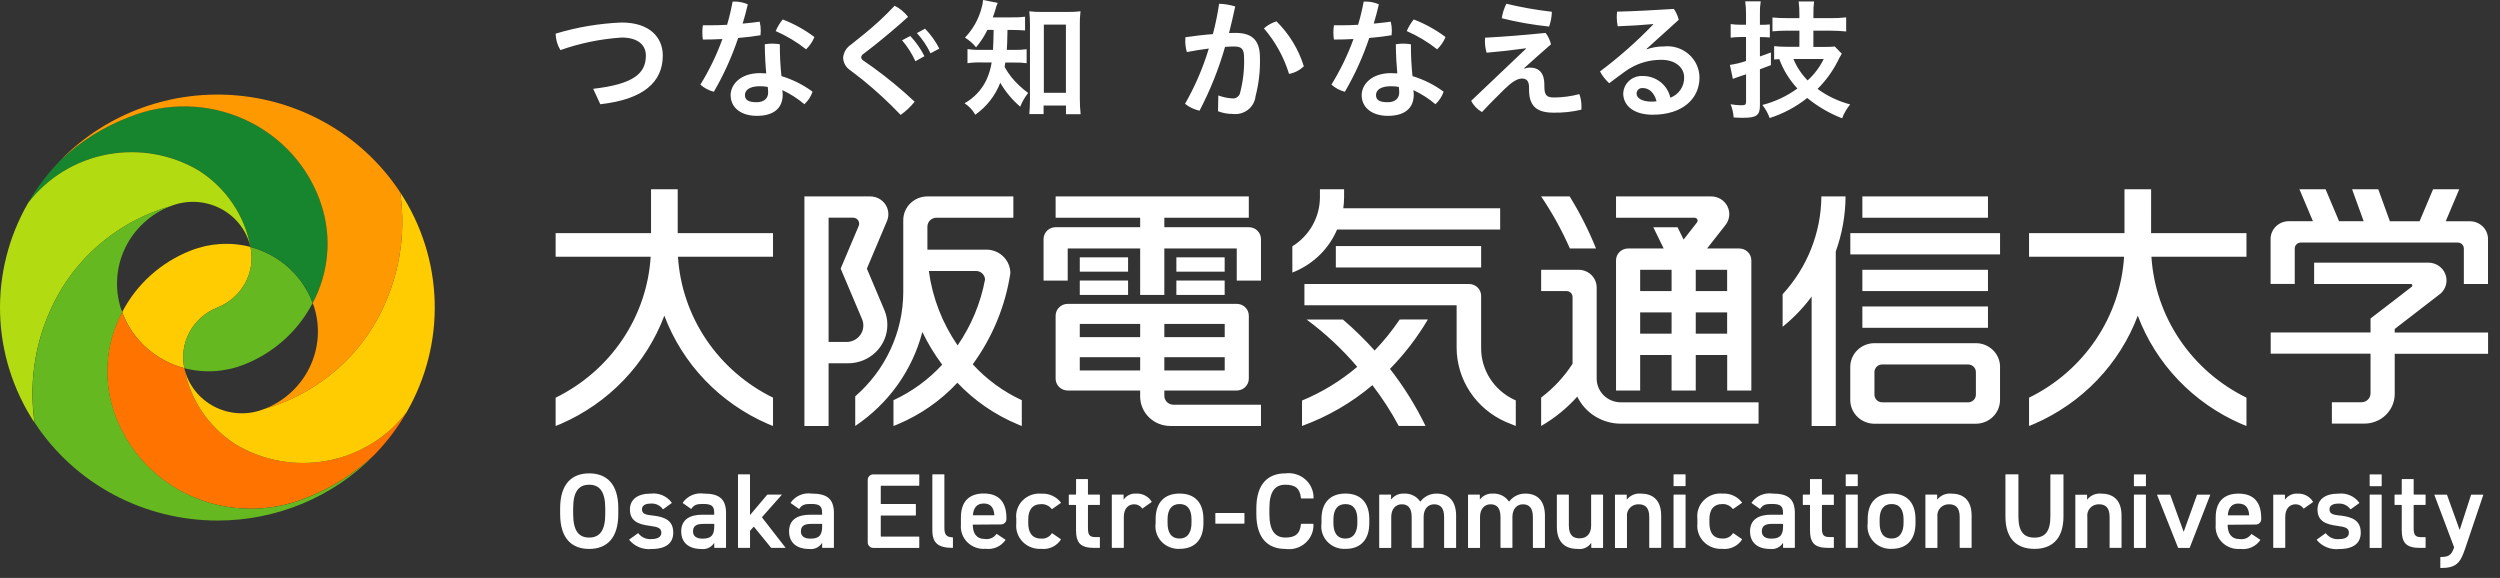
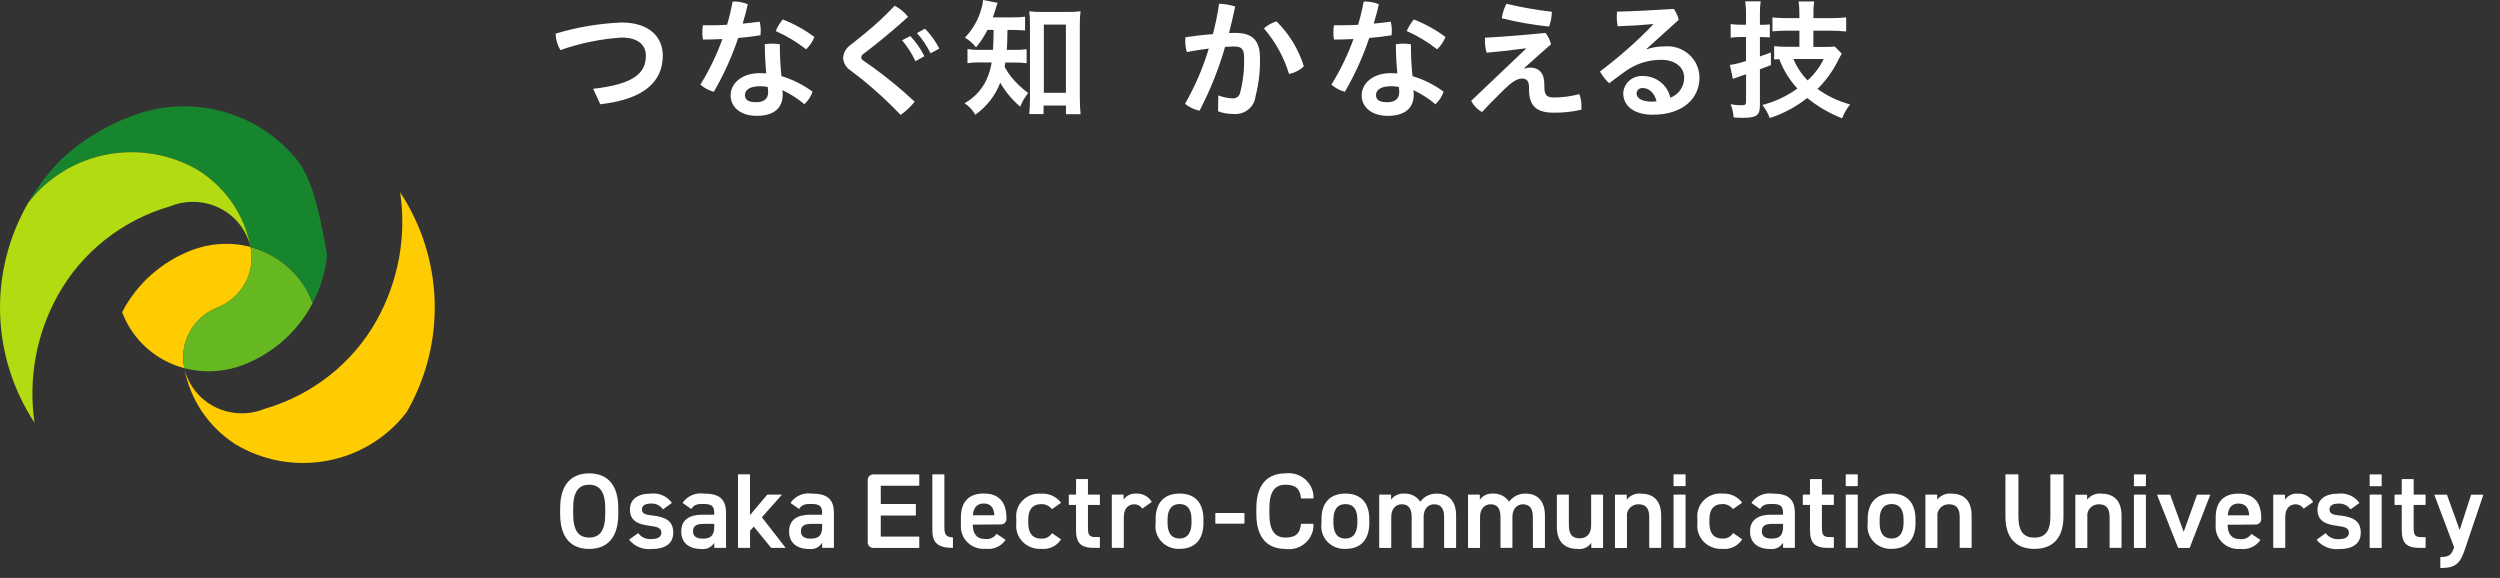
<svg xmlns="http://www.w3.org/2000/svg" width="186" height="43" viewBox="0 0 186 43" fill="none">
  <rect x="0" y="0" width="186" height="43" fill="#333333" stroke="none" />
  <path d="M16.176 22.88C17.06 22.53 17.791 21.887 18.24 21.063C18.69 20.239 18.83 19.287 18.636 18.372C17.169 17.99 15.614 18.083 14.205 18.637C11.986 19.504 10.166 21.136 9.088 23.225C9.461 24.232 10.076 25.137 10.881 25.863C11.686 26.588 12.658 27.113 13.714 27.393C13.519 26.477 13.659 25.523 14.108 24.698C14.559 23.873 15.29 23.23 16.176 22.88Z" fill="#FFCC01" />
  <path d="M18.633 18.379C18.826 19.293 18.686 20.245 18.236 21.068C17.787 21.891 17.056 22.534 16.173 22.883C15.288 23.233 14.557 23.875 14.107 24.699C13.657 25.523 13.517 26.476 13.711 27.391C15.179 27.775 16.734 27.683 18.144 27.13C20.362 26.261 22.182 24.63 23.261 22.542C22.887 21.535 22.271 20.631 21.466 19.907C20.66 19.182 19.688 18.658 18.633 18.379Z" fill="#66B821" />
-   <path d="M14.848 12.716C15.837 13.358 16.683 14.19 17.335 15.162C17.986 16.134 18.429 17.226 18.637 18.371C19.693 18.651 20.664 19.176 21.47 19.901C22.275 20.627 22.89 21.532 23.263 22.539C23.857 21.427 24.22 20.21 24.332 18.96C24.444 17.709 24.303 16.449 23.916 15.252C23.47 13.865 22.735 12.583 21.756 11.489C20.777 10.395 19.577 9.512 18.232 8.896C16.887 8.281 15.426 7.946 13.941 7.913C12.457 7.88 10.982 8.15 9.609 8.705C7.727 9.423 6.007 10.499 4.55 11.869C3.598 12.837 2.774 13.918 2.099 15.087C3.539 13.205 5.645 11.919 8.004 11.48C10.363 11.042 12.804 11.482 14.848 12.716Z" fill="#17852D" />
-   <path d="M17.498 33.041C16.508 32.4 15.662 31.568 15.01 30.596C14.359 29.624 13.916 28.532 13.709 27.387C12.653 27.107 11.681 26.582 10.876 25.857C10.071 25.131 9.456 24.227 9.083 23.219C8.489 24.331 8.126 25.547 8.014 26.797C7.902 28.047 8.043 29.307 8.429 30.503C8.875 31.892 9.61 33.174 10.589 34.268C11.567 35.363 12.767 36.247 14.112 36.863C15.458 37.479 16.919 37.814 18.404 37.847C19.889 37.88 21.364 37.611 22.737 37.055C24.632 36.334 26.361 35.25 27.824 33.866C28.767 32.904 29.583 31.828 30.252 30.666C28.812 32.55 26.706 33.84 24.346 34.279C21.985 34.719 19.543 34.277 17.498 33.041Z" fill="#FF7300" />
+   <path d="M14.848 12.716C15.837 13.358 16.683 14.19 17.335 15.162C17.986 16.134 18.429 17.226 18.637 18.371C19.693 18.651 20.664 19.176 21.47 19.901C22.275 20.627 22.89 21.532 23.263 22.539C23.857 21.427 24.22 20.21 24.332 18.96C23.47 13.865 22.735 12.583 21.756 11.489C20.777 10.395 19.577 9.512 18.232 8.896C16.887 8.281 15.426 7.946 13.941 7.913C12.457 7.88 10.982 8.15 9.609 8.705C7.727 9.423 6.007 10.499 4.55 11.869C3.598 12.837 2.774 13.918 2.099 15.087C3.539 13.205 5.645 11.919 8.004 11.48C10.363 11.042 12.804 11.482 14.848 12.716Z" fill="#17852D" />
  <path d="M29.771 14.307C30.252 17.559 29.651 20.878 28.057 23.77C27.176 25.367 25.98 26.777 24.54 27.919C23.1 29.061 21.443 29.913 19.666 30.425C19.104 30.652 18.5 30.763 17.892 30.749C17.284 30.736 16.685 30.598 16.134 30.346C15.584 30.094 15.092 29.732 14.692 29.284C14.291 28.835 13.99 28.31 13.808 27.742C13.769 27.626 13.736 27.507 13.711 27.388C13.918 28.533 14.361 29.625 15.012 30.597C15.664 31.569 16.51 32.401 17.5 33.042C19.545 34.278 21.988 34.719 24.348 34.279C26.708 33.84 28.814 32.55 30.253 30.665C31.703 28.154 32.424 25.303 32.339 22.42C32.254 19.537 31.366 16.731 29.771 14.307Z" fill="#FFCC01" />
-   <path d="M28.059 23.775C29.653 20.883 30.253 17.565 29.773 14.312C28.455 12.302 26.689 10.61 24.609 9.363C22.529 8.116 20.187 7.347 17.761 7.113C15.334 6.878 12.884 7.185 10.596 8.01C8.307 8.834 6.238 10.156 4.545 11.875C6.003 10.504 7.723 9.429 9.607 8.711C10.979 8.155 12.455 7.885 13.939 7.918C15.424 7.95 16.886 8.285 18.231 8.901C19.577 9.517 20.777 10.4 21.756 11.494C22.734 12.588 23.47 13.87 23.916 15.258C24.303 16.455 24.444 17.715 24.332 18.965C24.22 20.216 23.856 21.433 23.263 22.545C23.299 22.64 23.332 22.736 23.372 22.833C23.839 24.323 23.719 25.93 23.034 27.337C22.35 28.744 21.151 29.848 19.675 30.43C21.451 29.917 23.107 29.065 24.545 27.923C25.984 26.781 27.178 25.371 28.059 23.775Z" fill="#FF9901" />
  <path d="M4.288 21.996C5.17 20.4 6.365 18.99 7.805 17.849C9.244 16.707 10.9 15.855 12.678 15.343C13.239 15.115 13.844 15.005 14.452 15.018C15.06 15.031 15.659 15.168 16.21 15.42C16.761 15.672 17.252 16.034 17.653 16.482C18.054 16.931 18.355 17.456 18.538 18.024C18.576 18.143 18.607 18.26 18.634 18.378C18.427 17.233 17.984 16.142 17.333 15.17C16.681 14.198 15.835 13.366 14.845 12.724C12.801 11.489 10.36 11.048 8.001 11.487C5.641 11.925 3.535 13.212 2.094 15.095C0.644 17.606 -0.078 20.457 0.007 23.341C0.091 26.225 0.978 29.032 2.572 31.457C2.092 28.205 2.694 24.887 4.288 21.996Z" fill="#B3DB11" />
-   <path d="M16.187 38.728C18.363 38.73 20.518 38.3 22.52 37.464C24.523 36.627 26.331 35.402 27.837 33.862C26.375 35.247 24.646 36.333 22.75 37.056C21.378 37.611 19.902 37.881 18.417 37.847C16.933 37.814 15.471 37.479 14.126 36.863C12.781 36.247 11.581 35.364 10.602 34.269C9.624 33.174 8.889 31.892 8.443 30.504C8.057 29.307 7.915 28.048 8.027 26.797C8.14 25.547 8.503 24.331 9.096 23.219C9.06 23.124 9.024 23.028 8.987 22.931C8.519 21.442 8.638 19.834 9.323 18.427C10.007 17.021 11.206 15.917 12.682 15.336C10.905 15.848 9.249 16.7 7.809 17.841C6.369 18.983 5.174 20.393 4.292 21.989C2.701 24.881 2.102 28.198 2.584 31.45C4.047 33.683 6.06 35.52 8.437 36.792C10.814 38.063 13.479 38.729 16.187 38.728Z" fill="#66B821" />
-   <path d="M93.816 17.783V20.877H92.014V18.487H86.626V21.941H84.828V18.487H79.437V20.877H77.641V17.783C77.641 17.668 77.664 17.553 77.709 17.446C77.754 17.339 77.821 17.242 77.904 17.16C77.987 17.079 78.087 17.014 78.196 16.97C78.305 16.926 78.421 16.903 78.54 16.903H84.828V16.198H78.538V14.614H92.911V16.198H86.626V16.904H92.915C93.154 16.904 93.382 16.996 93.551 17.161C93.72 17.326 93.815 17.55 93.816 17.783ZM87.3 30.11H93.816V31.692H87.075C86.78 31.693 86.488 31.636 86.215 31.526C85.942 31.416 85.694 31.254 85.486 31.05C85.277 30.845 85.111 30.603 84.998 30.336C84.885 30.069 84.827 29.782 84.828 29.493V29.055H79.437C79.198 29.054 78.97 28.96 78.801 28.794C78.633 28.628 78.538 28.404 78.538 28.17V23.488C78.538 23.254 78.633 23.03 78.802 22.866C78.97 22.7 79.198 22.608 79.437 22.608H92.014C92.132 22.608 92.249 22.63 92.358 22.674C92.467 22.719 92.566 22.783 92.649 22.865C92.733 22.947 92.799 23.044 92.844 23.151C92.889 23.258 92.912 23.372 92.912 23.488V28.169C92.912 28.403 92.818 28.628 92.65 28.794C92.481 28.959 92.252 29.053 92.014 29.054H86.626V29.443C86.625 29.53 86.642 29.617 86.676 29.698C86.709 29.779 86.759 29.852 86.821 29.914C86.884 29.976 86.959 30.026 87.041 30.059C87.123 30.093 87.211 30.11 87.3 30.11ZM86.626 25.083H91.119V24.099H86.626V25.083ZM86.626 27.561H91.119V26.575H86.626V27.561ZM84.83 26.575H80.335V27.561H84.828L84.83 26.575ZM84.83 24.099H80.335V25.083H84.828L84.83 24.099ZM83.929 20.028V19.146H80.336V20.212H83.929V20.028ZM80.336 21.941H83.929V20.874H80.336V21.941ZM91.115 19.146H87.522V20.212H91.115V19.146ZM87.522 21.659V21.941H91.115V20.874H87.522V21.659ZM76.022 29.775V31.695L75.733 31.577C74.025 30.866 72.49 29.809 71.229 28.476C69.986 29.812 68.464 30.87 66.765 31.577L66.475 31.695V29.775C67.85 29.138 69.082 28.239 70.1 27.132C69.528 26.369 69.033 25.553 68.623 24.695C67.882 27.545 66.107 30.033 63.629 31.692V29.487C64.745 28.517 65.641 27.328 66.256 25.997C66.872 24.666 67.195 23.223 67.203 21.762V16.374C67.203 15.907 67.392 15.46 67.729 15.129C68.066 14.799 68.523 14.614 68.999 14.614H75.394V16.198H69.673C69.585 16.198 69.497 16.215 69.415 16.249C69.333 16.282 69.259 16.331 69.196 16.392C69.134 16.454 69.084 16.527 69.05 16.607C69.016 16.688 68.999 16.773 68.999 16.86V18.577H73.518C73.967 18.611 74.387 18.81 74.693 19.134C74.999 19.458 75.17 19.883 75.171 20.325C74.799 22.769 73.84 25.093 72.373 27.104C73.395 28.223 74.636 29.131 76.022 29.775ZM73.286 20.801C73.282 20.633 73.212 20.473 73.09 20.353C72.968 20.234 72.805 20.165 72.633 20.161H69.105C69.371 22.145 70.104 24.04 71.246 25.698C72.263 24.221 72.958 22.554 73.286 20.801ZM63.095 27.029H61.647V31.692H59.849V14.614H64.749C64.97 14.614 65.189 14.668 65.384 14.771C65.579 14.874 65.746 15.023 65.868 15.204C65.991 15.385 66.067 15.593 66.088 15.809C66.109 16.025 66.076 16.244 65.991 16.444L64.495 19.985L65.801 23.079C65.946 23.423 66.02 23.791 66.019 24.162C66.02 24.539 65.945 24.912 65.798 25.26C65.651 25.608 65.436 25.924 65.164 26.19C64.892 26.456 64.57 26.668 64.215 26.811C63.859 26.955 63.479 27.029 63.095 27.029ZM64.232 24.215C64.233 24.052 64.2 23.89 64.135 23.74L62.545 19.983L63.888 16.809C63.916 16.742 63.927 16.669 63.92 16.597C63.913 16.525 63.888 16.456 63.847 16.395C63.806 16.335 63.751 16.285 63.686 16.25C63.621 16.215 63.549 16.197 63.475 16.196H61.648V25.441H62.984C63.148 25.441 63.31 25.41 63.462 25.348C63.614 25.286 63.751 25.196 63.867 25.082C63.983 24.968 64.075 24.833 64.138 24.684C64.201 24.536 64.233 24.376 64.232 24.215ZM147.905 14.614H138.56V16.198H147.905V14.614ZM137.664 18.927H148.804V17.343H137.664V18.927ZM147.905 20.072H138.56V21.655H147.905V20.072ZM138.56 24.387H147.905V22.801H138.56V24.387ZM132.627 21.892V24.312C133.441 23.657 134.166 22.902 134.785 22.066V31.692H136.581V18.709C137.056 17.394 137.302 16.009 137.309 14.614H135.51C135.49 17.304 134.465 19.893 132.627 21.892ZM148.802 27.292V29.763C148.801 30.23 148.611 30.678 148.274 31.008C147.937 31.338 147.48 31.524 147.004 31.526H139.457C138.981 31.524 138.524 31.338 138.187 31.008C137.851 30.677 137.661 30.23 137.66 29.763V27.292C137.661 26.826 137.851 26.378 138.188 26.049C138.524 25.719 138.981 25.533 139.457 25.532H147.004C147.481 25.532 147.938 25.717 148.276 26.047C148.614 26.377 148.804 26.825 148.806 27.292H148.802ZM147.006 27.68C147.005 27.53 146.944 27.387 146.837 27.282C146.729 27.176 146.583 27.117 146.431 27.116H140.034C139.882 27.116 139.735 27.176 139.627 27.281C139.52 27.387 139.459 27.53 139.459 27.68V29.369C139.459 29.519 139.52 29.662 139.627 29.768C139.735 29.873 139.882 29.933 140.034 29.933H146.431C146.583 29.932 146.729 29.873 146.837 29.767C146.944 29.662 147.005 29.519 147.006 29.369V27.68ZM118.744 18.487C118.202 17.145 117.547 15.849 116.784 14.614H114.661C115.491 15.84 116.206 17.136 116.8 18.487H118.744ZM118.793 28.17V21.392C118.793 21.043 118.652 20.707 118.399 20.459C118.147 20.212 117.805 20.072 117.447 20.072H114.661V21.655H116.55C116.609 21.655 116.668 21.667 116.722 21.689C116.776 21.711 116.826 21.744 116.867 21.784C116.909 21.825 116.942 21.874 116.964 21.927C116.986 21.981 116.998 22.038 116.998 22.096V27.064C116.375 28.03 115.584 28.881 114.661 29.579V31.693C115.669 31.109 116.577 30.371 117.35 29.508C117.641 30.11 118.1 30.619 118.674 30.975C119.248 31.331 119.913 31.521 120.593 31.521H130.838V29.933H120.591C120.114 29.933 119.656 29.747 119.319 29.417C118.982 29.086 118.793 28.638 118.793 28.17ZM122.028 29.055H120.232V19.367C120.232 19.134 120.326 18.91 120.495 18.745C120.663 18.58 120.892 18.487 121.13 18.487H123.778L123.007 16.909H124.812L125.26 17.825L126.248 16.557C126.284 16.519 126.303 16.468 126.302 16.416C126.302 16.358 126.278 16.303 126.236 16.262C126.194 16.22 126.137 16.197 126.077 16.197H120.232V14.614H127.309C127.563 14.613 127.811 14.682 128.027 14.814C128.242 14.946 128.415 15.134 128.525 15.358C128.635 15.582 128.679 15.832 128.651 16.079C128.622 16.326 128.523 16.56 128.365 16.755L127.006 18.488H129.402C129.52 18.488 129.637 18.511 129.746 18.555C129.855 18.599 129.954 18.664 130.037 18.746C130.121 18.828 130.187 18.925 130.232 19.032C130.277 19.139 130.3 19.253 130.3 19.369V29.055H128.503V26.412H126.164V29.055H124.365V26.412H122.028V29.055ZM128.499 23.24H126.164V24.827H128.499V23.24ZM126.358 20.072H126.164V21.655H128.499V20.072H126.358ZM122.028 21.655H124.366V20.072H122.028V21.655ZM122.028 24.825H124.366V23.24H122.028V24.825ZM183.764 16.461H181.961L182.967 14.082H181.021L180.017 16.461H177.806L176.942 14.08H174.995L175.857 16.459H174.027L173.022 14.08H171.077L172.083 16.459H170.28C169.923 16.459 169.58 16.598 169.327 16.846C169.074 17.094 168.932 17.43 168.932 17.78V21.126H170.729V18.487C170.729 18.371 170.777 18.259 170.861 18.176C170.945 18.093 171.059 18.047 171.179 18.047H182.861C182.98 18.047 183.094 18.093 183.178 18.176C183.263 18.259 183.31 18.371 183.31 18.487V21.13H185.108V17.783C185.108 17.61 185.074 17.438 185.006 17.277C184.938 17.117 184.839 16.971 184.713 16.848C184.588 16.726 184.439 16.628 184.275 16.562C184.112 16.496 183.936 16.462 183.759 16.462L183.764 16.461ZM178.165 24.477L181.588 21.834C181.787 21.654 181.926 21.419 181.987 21.16C182.048 20.901 182.028 20.631 181.929 20.383C181.831 20.136 181.658 19.923 181.435 19.773C181.211 19.623 180.946 19.542 180.675 19.541H172.172V21.128H179.358C179.373 21.127 179.389 21.129 179.403 21.133C179.418 21.138 179.431 21.146 179.442 21.156C179.454 21.166 179.463 21.178 179.47 21.191C179.476 21.205 179.48 21.22 179.481 21.235C179.481 21.287 179.463 21.311 179.409 21.355L179.252 21.476L178.792 21.828H178.798L176.368 23.696V24.733H168.94V26.315H176.368V29.268C176.367 29.443 176.296 29.61 176.17 29.734C176.043 29.857 175.872 29.927 175.694 29.927H173.492V31.515H175.92C176.216 31.515 176.508 31.457 176.781 31.346C177.053 31.236 177.301 31.073 177.51 30.868C177.718 30.663 177.884 30.421 177.996 30.153C178.109 29.886 178.167 29.599 178.167 29.31V26.322H185.113V24.739H178.167L178.165 24.477ZM99.386 19.898H110.197V18.309H99.386V19.898ZM99.479 17.078H111.612V15.494H99.94C99.979 15.223 99.999 14.951 100.001 14.678V14.08H98.203V14.678C98.201 15.406 98.013 16.122 97.654 16.76C97.296 17.397 96.779 17.936 96.151 18.326V20.279L96.36 20.193C97.77 19.586 98.886 18.47 99.479 17.078ZM104.137 23.771C103.584 24.591 102.96 25.363 102.273 26.079C101.537 25.261 100.749 24.49 99.912 23.771H97.21C98.6 24.799 99.865 25.98 100.98 27.291C99.753 28.334 98.366 29.181 96.87 29.801V31.691C98.787 30.994 100.56 29.966 102.107 28.656C102.843 29.614 103.499 30.629 104.067 31.691H106.06C105.331 30.189 104.444 28.766 103.414 27.444C104.501 26.334 105.449 25.1 106.235 23.768L104.137 23.771ZM110.196 25.862V22.01C110.196 21.895 110.173 21.78 110.128 21.674C110.083 21.567 110.017 21.47 109.934 21.388C109.851 21.306 109.752 21.242 109.643 21.197C109.534 21.153 109.418 21.13 109.3 21.13H97.049V22.712H108.373V25.862C108.375 27.027 108.719 28.167 109.364 29.146C110.01 30.125 110.929 30.901 112.012 31.382L112.774 31.692V29.786L112.702 29.757C111.946 29.413 111.308 28.863 110.863 28.172C110.419 27.48 110.186 26.678 110.196 25.862ZM50.421 14.08H48.437V17.343H41.339V19.103H48.41C48.272 21.304 47.546 23.431 46.305 25.271C45.064 27.111 43.351 28.6 41.339 29.587V31.693L41.713 31.542C43.484 30.773 45.08 29.664 46.404 28.28C47.73 26.896 48.757 25.265 49.427 23.485C50.096 25.265 51.123 26.896 52.447 28.28C53.772 29.664 55.367 30.773 57.138 31.542L57.512 31.693V29.586C55.5 28.598 53.788 27.109 52.547 25.27C51.307 23.43 50.58 21.303 50.441 19.102H57.512V17.343H50.421V14.08ZM160.044 14.08H158.062V17.343H150.961V19.103H158.032C157.894 21.304 157.168 23.431 155.927 25.271C154.686 27.111 152.974 28.6 150.961 29.587V31.693L151.336 31.542C153.107 30.773 154.703 29.664 156.028 28.28C157.353 26.896 158.382 25.265 159.051 23.485C159.72 25.265 160.747 26.896 162.072 28.28C163.396 29.665 164.992 30.774 166.762 31.542L167.137 31.693V29.586C165.124 28.599 163.412 27.11 162.171 25.27C160.93 23.43 160.204 21.303 160.066 19.102H167.137V17.343H160.041L160.044 14.08Z" fill="white" />
  <path d="M44.133 6.607C47.142 6.262 48.053 5.462 48.053 4.133C48.053 3.352 47.473 2.793 46.246 2.793C44.692 2.896 43.16 3.21 41.694 3.727C41.469 3.356 41.346 2.934 41.339 2.503C42.934 2.02 44.586 1.742 46.254 1.675C48.348 1.675 49.311 2.793 49.311 4.129C49.311 6.103 47.885 7.395 44.662 7.756L44.133 6.607ZM54.505 0.124C54.558 0.117 54.611 0.114 54.664 0.115C54.999 0.119 55.33 0.188 55.637 0.32C55.528 0.793 55.401 1.275 55.253 1.757C55.688 1.718 56.111 1.67 56.521 1.612C56.575 1.833 56.602 2.059 56.6 2.285C56.6 2.402 56.591 2.517 56.581 2.622C56.062 2.71 55.492 2.778 54.92 2.825C54.455 4.215 53.849 5.556 53.11 6.828C52.737 6.733 52.393 6.55 52.108 6.295C52.771 5.222 53.321 4.085 53.748 2.903C53.247 2.932 52.757 2.942 52.295 2.942C52.266 2.771 52.252 2.597 52.254 2.423C52.253 2.242 52.266 2.061 52.295 1.882H52.709C53.151 1.882 53.624 1.873 54.096 1.845C54.262 1.278 54.399 0.704 54.505 0.124ZM60.454 6.821C60.335 7.177 60.125 7.498 59.846 7.754C59.349 7.333 58.797 6.979 58.204 6.704C58.222 6.816 58.232 6.928 58.233 7.041C58.233 8.091 57.514 8.619 56.306 8.619C55.165 8.619 54.359 8.034 54.359 7.079C54.359 6.29 55.086 5.441 56.537 5.441C56.693 5.441 56.851 5.452 57.008 5.461C56.949 4.845 56.911 4.169 56.899 3.293C57.082 3.263 57.266 3.247 57.451 3.245C57.642 3.247 57.832 3.263 58.02 3.293C58.016 4.084 58.055 4.875 58.138 5.662C58.973 5.913 59.757 6.306 60.454 6.821ZM56.535 6.415C55.737 6.415 55.423 6.723 55.423 7.071C55.423 7.419 55.649 7.605 56.294 7.605C56.826 7.605 57.15 7.336 57.15 6.882C57.148 6.744 57.138 6.606 57.12 6.468C56.926 6.43 56.729 6.413 56.531 6.415H56.535ZM60.594 2.755C60.453 3.098 60.242 3.41 59.974 3.67C59.284 3.123 58.523 2.667 57.713 2.312C57.843 2 58.019 1.709 58.234 1.447C59.078 1.772 59.872 2.212 60.591 2.754L60.594 2.755ZM64.362 2.477C65.141 1.843 65.876 1.158 66.56 0.427C66.954 0.625 67.296 0.908 67.562 1.255C66.717 2.014 65.9 2.708 64.988 3.431L64.202 4.038C64.165 4.064 64.135 4.097 64.113 4.135C64.091 4.174 64.077 4.216 64.073 4.26C64.076 4.306 64.09 4.352 64.114 4.392C64.138 4.432 64.171 4.466 64.211 4.492L64.973 5.025C66.052 5.808 67.08 6.657 68.05 7.567C67.75 7.94 67.399 8.27 67.008 8.549C66.116 7.614 65.164 6.735 64.157 5.919L63.272 5.236C63.112 5.134 62.979 4.997 62.884 4.834C62.79 4.672 62.736 4.49 62.728 4.303C62.743 4.103 62.804 3.91 62.908 3.738C63.012 3.566 63.155 3.42 63.325 3.311L64.362 2.477ZM67.724 2.678C68.148 3.126 68.503 3.632 68.777 4.181L68.108 4.556C67.85 3.994 67.516 3.47 67.115 2.997L67.724 2.678ZM68.824 2.134C69.251 2.573 69.609 3.073 69.885 3.617L69.231 3.965C68.969 3.418 68.628 2.912 68.219 2.461L68.824 2.134ZM73.467 2.221C73.239 2.686 72.954 3.123 72.62 3.521C72.389 3.235 72.109 2.991 71.793 2.798C72.39 2.176 72.816 1.416 73.031 0.588C73.09 0.396 73.126 0.199 73.14 0L74.229 0.213C74.156 0.372 74.1 0.537 74.062 0.706C74.006 0.899 73.953 1.052 73.865 1.292H75.321C75.636 1.301 75.951 1.285 76.264 1.244V2.265C75.99 2.247 75.674 2.228 75.321 2.228H74.957C74.937 3.227 74.937 3.227 74.906 3.711H75.477C75.779 3.718 76.082 3.702 76.382 3.663V4.702C76.072 4.661 75.76 4.645 75.447 4.654H74.794C74.775 4.788 74.765 4.828 74.745 4.981C74.887 5.241 75.051 5.489 75.235 5.723C75.601 6.173 76.024 6.574 76.495 6.918C76.247 7.227 76.048 7.571 75.905 7.939C75.31 7.431 74.808 6.828 74.418 6.156C74.052 7.111 73.406 7.939 72.561 8.535C72.369 8.192 72.096 7.899 71.764 7.682C72.467 7.287 73.029 6.692 73.376 5.975C73.573 5.552 73.709 5.105 73.78 4.645H73.043C72.688 4.632 72.332 4.652 71.981 4.703V3.651C72.339 3.702 72.701 3.722 73.063 3.708H73.878C73.897 3.411 73.919 2.918 73.927 2.226L73.467 2.221ZM77.643 8.488H76.581C76.61 8.18 76.63 7.784 76.63 7.407V1.831C76.63 1.464 76.611 1.155 76.581 0.839C76.869 0.877 77.161 0.893 77.452 0.887H79.494C79.794 0.892 80.093 0.876 80.391 0.839C80.35 1.168 80.333 1.499 80.339 1.831V7.311C80.338 7.707 80.357 8.102 80.398 8.496H79.309V7.85H77.643V8.488ZM77.662 6.906H79.304V1.831H77.662V6.906ZM90.644 7.1C90.971 7.224 91.316 7.299 91.666 7.32C91.81 7.338 91.954 7.299 92.068 7.212C92.182 7.126 92.257 6.998 92.275 6.858C92.487 6.031 92.584 5.179 92.56 4.326C92.56 3.651 92.403 3.459 91.803 3.459C91.617 3.459 91.4 3.47 91.144 3.488C90.674 5.128 90.038 6.719 89.246 8.235C88.85 8.15 88.481 7.976 88.166 7.726C88.91 6.423 89.504 5.043 89.936 3.611C89.406 3.68 88.847 3.767 88.303 3.873C88.221 3.596 88.181 3.308 88.184 3.019C88.183 2.936 88.186 2.852 88.195 2.769C88.874 2.671 89.579 2.586 90.239 2.539C90.435 1.795 90.59 1.04 90.703 0.28C91.11 0.292 91.513 0.36 91.9 0.482C91.763 1.136 91.606 1.791 91.44 2.456C91.617 2.447 91.774 2.447 91.922 2.447C93.288 2.447 93.74 3.13 93.74 4.296C93.765 5.26 93.655 6.223 93.413 7.158C93.392 7.354 93.332 7.544 93.236 7.717C93.139 7.891 93.008 8.043 92.851 8.166C92.693 8.289 92.512 8.38 92.318 8.433C92.124 8.486 91.922 8.501 91.722 8.476C91.345 8.482 90.97 8.413 90.621 8.274L90.644 7.1ZM94.97 1.588C95.916 2.523 96.615 3.671 97.005 4.932C96.704 5.224 96.32 5.422 95.904 5.5C95.525 4.256 94.889 3.103 94.036 2.11C94.306 1.874 94.624 1.695 94.97 1.588ZM101.457 0.124C101.509 0.117 101.561 0.114 101.614 0.115C101.949 0.118 102.281 0.188 102.588 0.32C102.479 0.793 102.352 1.275 102.206 1.757C102.637 1.718 103.059 1.67 103.472 1.612C103.527 1.832 103.554 2.058 103.553 2.285C103.553 2.402 103.542 2.517 103.534 2.622C103.013 2.71 102.446 2.778 101.872 2.825C101.406 4.216 100.799 5.557 100.06 6.828C99.687 6.733 99.343 6.55 99.058 6.295C99.722 5.222 100.272 4.085 100.7 2.903C100.197 2.932 99.707 2.942 99.245 2.942C99.216 2.771 99.202 2.597 99.204 2.423C99.203 2.242 99.216 2.061 99.245 1.882H99.658C100.1 1.882 100.571 1.873 101.042 1.845C101.212 1.279 101.35 0.704 101.457 0.124ZM107.404 6.821C107.285 7.177 107.076 7.499 106.796 7.754C106.299 7.333 105.747 6.979 105.154 6.704C105.172 6.816 105.182 6.928 105.183 7.041C105.183 8.091 104.464 8.619 103.256 8.619C102.117 8.619 101.309 8.034 101.309 7.079C101.309 6.29 102.036 5.441 103.487 5.441C103.646 5.441 103.801 5.452 103.958 5.461C103.901 4.845 103.861 4.169 103.849 3.293C104.032 3.263 104.216 3.247 104.401 3.245C104.593 3.247 104.784 3.263 104.973 3.295C104.968 4.085 105.007 4.876 105.089 5.663C105.924 5.914 106.707 6.306 107.404 6.821ZM103.484 6.415C102.687 6.415 102.375 6.723 102.375 7.071C102.375 7.419 102.599 7.605 103.246 7.605C103.778 7.605 104.102 7.336 104.102 6.882C104.101 6.744 104.091 6.606 104.072 6.468C103.878 6.43 103.68 6.412 103.482 6.415H103.484ZM107.546 2.755C107.406 3.099 107.194 3.411 106.924 3.67C106.234 3.123 105.473 2.667 104.662 2.312C104.794 2.001 104.97 1.71 105.184 1.447C106.029 1.772 106.823 2.212 107.544 2.754L107.546 2.755ZM113.524 3.593C112.472 3.738 111.627 3.833 110.604 3.921C110.519 3.633 110.477 3.334 110.478 3.034C110.477 2.958 110.48 2.881 110.487 2.805C111.962 2.726 113.496 2.602 114.99 2.448C115.183 2.7 115.32 2.989 115.394 3.296C114.695 3.912 114.046 4.469 113.388 5.078L113.418 5.107C113.543 5.057 113.676 5.03 113.811 5.028C114.538 5.028 114.9 5.471 114.9 6.291V6.444C114.9 7.127 115.106 7.254 115.648 7.254C116.275 7.247 116.899 7.163 117.505 7.003C117.613 7.306 117.666 7.626 117.662 7.947C117.663 8.018 117.66 8.09 117.653 8.161C116.97 8.321 116.269 8.396 115.567 8.382C114.202 8.382 113.761 7.768 113.761 6.659V6.508C113.761 6.015 113.563 5.843 113.239 5.843C112.875 5.843 112.453 6.123 111.933 6.632C111.388 7.173 110.772 7.779 110.261 8.339C109.913 8.144 109.633 7.852 109.457 7.5L113.531 3.627L113.524 3.593ZM115.458 0.876C115.449 1.251 115.38 1.622 115.253 1.976C114.066 1.853 112.889 1.647 111.732 1.359C111.785 0.983 111.901 0.618 112.076 0.28C113.19 0.546 114.32 0.745 115.458 0.876ZM122.518 3.669C122.922 3.525 123.348 3.453 123.778 3.456C124.111 3.418 124.45 3.449 124.77 3.548C125.09 3.647 125.386 3.811 125.637 4.029C125.889 4.247 126.09 4.515 126.229 4.815C126.368 5.115 126.44 5.44 126.442 5.769C126.442 7.34 125.184 8.535 122.962 8.535C121.536 8.535 120.768 7.85 120.768 6.944C120.776 6.767 120.819 6.593 120.895 6.432C120.971 6.271 121.079 6.126 121.213 6.006C121.346 5.886 121.503 5.793 121.673 5.733C121.844 5.673 122.025 5.646 122.206 5.654C122.688 5.647 123.158 5.805 123.536 6.1C123.913 6.395 124.174 6.809 124.274 7.272C124.583 7.154 124.847 6.945 125.031 6.675C125.214 6.405 125.309 6.086 125.301 5.761C125.301 5.039 124.672 4.45 123.6 4.45C122.613 4.445 121.653 4.76 120.867 5.346C120.523 5.597 120.111 5.895 119.726 6.193C119.448 5.941 119.216 5.645 119.039 5.317C120.452 4.257 121.777 3.088 122.999 1.82L122.991 1.791C122.135 1.87 121.357 1.917 120.356 1.955C120.309 1.716 120.286 1.475 120.286 1.232C120.286 1.108 120.297 0.984 120.307 0.867C121.553 0.839 122.991 0.761 124.533 0.665C124.706 0.91 124.829 1.184 124.897 1.474L122.502 3.64L122.518 3.669ZM122.224 6.55C122.165 6.544 122.106 6.55 122.05 6.568C121.994 6.586 121.942 6.616 121.898 6.655C121.855 6.694 121.82 6.742 121.796 6.795C121.773 6.848 121.761 6.906 121.761 6.964C121.761 7.291 122.154 7.562 122.873 7.562C122.999 7.564 123.124 7.555 123.248 7.533C123.08 6.887 122.677 6.55 122.224 6.55ZM129.5 2.754C129.253 2.754 129.007 2.77 128.762 2.804V1.791C129.007 1.825 129.253 1.841 129.5 1.841H129.904V1.06C129.908 0.739 129.888 0.419 129.845 0.1H130.996C130.948 0.416 130.928 0.736 130.937 1.055V1.846H131.085C131.303 1.846 131.469 1.835 131.675 1.817V2.788C131.457 2.77 131.293 2.759 131.077 2.759H130.938V4.199C131.234 4.104 131.342 4.054 131.756 3.902V4.846C131.253 5.039 131.253 5.039 130.938 5.154V7.842C130.938 8.583 130.693 8.765 129.662 8.765C129.435 8.765 129.287 8.757 128.983 8.737C128.962 8.4 128.885 8.068 128.757 7.755C129.013 7.801 129.272 7.827 129.532 7.832C129.847 7.832 129.907 7.795 129.907 7.542V5.529L129.64 5.616C129.465 5.674 129.465 5.674 129.328 5.723C129.19 5.772 129.022 5.829 128.924 5.868L128.706 4.829C129.114 4.771 129.515 4.674 129.904 4.539V2.754H129.5ZM133.877 2.281H132.97C132.603 2.279 132.236 2.296 131.871 2.331V1.301C132.233 1.336 132.596 1.352 132.96 1.349H133.874V1.06C133.88 0.742 133.861 0.423 133.818 0.107H134.968C134.927 0.423 134.911 0.743 134.919 1.062V1.35H136.255C136.622 1.353 136.99 1.334 137.355 1.292V2.342C136.99 2.302 136.622 2.283 136.255 2.284H134.915V3.49H135.818C136.048 3.493 136.278 3.483 136.507 3.461L137.029 3.994C136.917 4.175 136.816 4.362 136.725 4.553C136.341 5.315 135.834 6.011 135.224 6.615C135.952 7.145 136.776 7.536 137.652 7.77C137.397 8.08 137.194 8.429 137.052 8.802C136.11 8.435 135.234 7.924 134.457 7.288C133.628 7.95 132.682 8.456 131.665 8.781C131.537 8.431 131.353 8.103 131.121 7.809C132.062 7.569 132.946 7.153 133.726 6.585C133.136 5.949 132.678 5.206 132.378 4.398C132.222 4.408 132.174 4.408 131.996 4.426V3.434C132.316 3.467 132.638 3.483 132.96 3.482H133.874L133.877 2.281ZM133.432 4.391C133.677 4.982 134.034 5.522 134.485 5.982C134.986 5.533 135.392 4.992 135.683 4.391H133.432Z" fill="white" />
  <path d="M92.558 38.96H90.451C90.447 38.96 90.443 38.959 90.439 38.958C90.436 38.956 90.433 38.954 90.43 38.952C90.427 38.949 90.425 38.946 90.424 38.942C90.422 38.939 90.421 38.935 90.421 38.931V38.195C90.422 38.187 90.425 38.18 90.43 38.175C90.436 38.17 90.443 38.166 90.451 38.166H92.558C92.565 38.166 92.573 38.17 92.578 38.175C92.584 38.18 92.587 38.187 92.587 38.195V38.926C92.588 38.93 92.588 38.934 92.587 38.938C92.585 38.943 92.583 38.946 92.581 38.95C92.578 38.953 92.574 38.956 92.57 38.957C92.566 38.959 92.562 38.96 92.558 38.96ZM101.875 38.625V38.929C101.875 40.043 101.33 40.838 100.102 40.838C99.85 40.851 99.598 40.809 99.364 40.715C99.131 40.621 98.921 40.478 98.751 40.296C98.58 40.113 98.453 39.896 98.378 39.66C98.304 39.423 98.283 39.174 98.319 38.929V38.622C98.319 37.389 98.972 36.721 100.102 36.721C101.232 36.721 101.875 37.393 101.875 38.622V38.625ZM100.987 38.642C100.987 37.913 100.695 37.504 100.102 37.504C99.509 37.504 99.206 37.922 99.206 38.642V38.904C99.206 39.556 99.424 40.068 100.102 40.068C100.738 40.068 100.987 39.557 100.987 38.904V38.642ZM124.512 36.14C124.512 36.144 124.513 36.147 124.514 36.151C124.515 36.154 124.517 36.157 124.52 36.16C124.522 36.163 124.525 36.165 124.529 36.166C124.532 36.168 124.536 36.169 124.54 36.169H125.377C125.385 36.169 125.392 36.166 125.398 36.16C125.403 36.155 125.406 36.148 125.406 36.14V35.32C125.406 35.312 125.403 35.305 125.397 35.3C125.392 35.294 125.385 35.291 125.377 35.291H124.54C124.532 35.291 124.525 35.295 124.52 35.3C124.515 35.305 124.512 35.312 124.512 35.32V36.14ZM124.512 40.735C124.513 40.743 124.516 40.75 124.521 40.755C124.527 40.761 124.534 40.764 124.542 40.764H125.377C125.385 40.764 125.392 40.761 125.397 40.755C125.403 40.75 125.406 40.743 125.406 40.735V36.827C125.406 36.82 125.403 36.812 125.398 36.807C125.392 36.801 125.385 36.798 125.377 36.798H124.542C124.534 36.798 124.526 36.801 124.521 36.807C124.515 36.812 124.512 36.82 124.512 36.827V40.735ZM97.697 38.971H96.818C96.812 38.972 96.806 38.975 96.802 38.98C96.797 38.984 96.793 38.989 96.791 38.995C96.721 39.728 96.355 39.994 95.63 39.994C94.862 39.994 94.442 39.474 94.442 38.242V37.815C94.442 36.567 94.861 36.063 95.63 36.063C96.362 36.063 96.719 36.328 96.791 37.062C96.793 37.068 96.797 37.073 96.802 37.077C96.806 37.082 96.812 37.085 96.818 37.087H97.706C97.711 37.085 97.716 37.082 97.72 37.078C97.724 37.074 97.727 37.069 97.728 37.064C97.735 36.801 97.684 36.541 97.578 36.299C97.472 36.058 97.314 35.842 97.114 35.667C96.915 35.491 96.679 35.361 96.422 35.283C96.166 35.206 95.896 35.184 95.63 35.219C94.343 35.219 93.472 35.998 93.472 37.816V38.243C93.472 40.057 94.343 40.84 95.63 40.84C95.896 40.879 96.168 40.86 96.425 40.784C96.683 40.708 96.92 40.577 97.12 40.401C97.319 40.224 97.477 40.007 97.581 39.764C97.685 39.521 97.733 39.258 97.721 38.995C97.72 38.989 97.717 38.984 97.712 38.98C97.708 38.975 97.703 38.972 97.697 38.971ZM121.049 37.157C121.04 37.165 121.034 37.163 121.03 37.157V36.829C121.029 36.824 121.027 36.818 121.023 36.814C121.018 36.809 121.013 36.806 121.007 36.805H120.179C120.173 36.806 120.167 36.809 120.162 36.813C120.158 36.818 120.155 36.823 120.154 36.829V40.745C120.155 40.751 120.158 40.757 120.162 40.761C120.167 40.765 120.173 40.768 120.179 40.769H121.022C121.028 40.768 121.033 40.765 121.038 40.76C121.042 40.756 121.045 40.751 121.047 40.745V38.456C121.031 38.337 121.041 38.216 121.077 38.102C121.113 37.987 121.175 37.882 121.257 37.792C121.339 37.703 121.44 37.633 121.552 37.585C121.665 37.538 121.787 37.515 121.909 37.519C122.37 37.519 122.704 37.732 122.704 38.465V40.738C122.705 40.744 122.709 40.75 122.713 40.754C122.717 40.758 122.723 40.761 122.729 40.763H123.566C123.572 40.761 123.578 40.758 123.582 40.754C123.587 40.75 123.59 40.744 123.591 40.738V38.366C123.591 37.158 122.929 36.724 122.067 36.724C121.874 36.707 121.68 36.738 121.502 36.813C121.325 36.889 121.169 37.006 121.049 37.155V37.157ZM118.374 40.412C118.38 40.403 118.387 40.403 118.389 40.412V40.739C118.39 40.745 118.394 40.751 118.398 40.755C118.402 40.759 118.408 40.763 118.414 40.764H119.242C119.248 40.763 119.254 40.759 119.258 40.755C119.263 40.751 119.266 40.745 119.268 40.739V36.824C119.266 36.818 119.263 36.813 119.258 36.808C119.254 36.804 119.248 36.801 119.242 36.8H118.405C118.399 36.801 118.394 36.804 118.389 36.808C118.385 36.813 118.382 36.818 118.38 36.824V39.106C118.38 39.684 118.08 40.052 117.526 40.052C117.059 40.052 116.723 39.839 116.723 39.098V36.823C116.722 36.817 116.719 36.812 116.715 36.808C116.711 36.803 116.706 36.8 116.7 36.798H115.855C115.849 36.8 115.844 36.803 115.839 36.807C115.835 36.812 115.832 36.817 115.83 36.823V39.187C115.83 40.395 116.498 40.838 117.36 40.838C117.553 40.868 117.75 40.843 117.93 40.768C118.109 40.692 118.262 40.568 118.372 40.41L118.374 40.412ZM107.442 40.742C107.443 40.747 107.446 40.753 107.45 40.757C107.454 40.761 107.459 40.765 107.465 40.766H108.31C108.316 40.765 108.321 40.762 108.326 40.757C108.33 40.753 108.333 40.748 108.335 40.742V38.366C108.335 37.276 107.79 36.724 106.887 36.724C106.654 36.72 106.424 36.771 106.216 36.871C106.008 36.972 105.827 37.12 105.689 37.303C105.687 37.306 105.684 37.308 105.681 37.309C105.678 37.31 105.674 37.311 105.671 37.311C105.667 37.311 105.664 37.31 105.661 37.309C105.658 37.308 105.655 37.306 105.653 37.303C105.524 37.115 105.348 36.963 105.141 36.861C104.935 36.76 104.705 36.712 104.474 36.724C104.29 36.711 104.106 36.743 103.938 36.818C103.77 36.892 103.624 37.007 103.512 37.151C103.504 37.157 103.495 37.157 103.495 37.144V36.824C103.493 36.818 103.49 36.813 103.486 36.808C103.481 36.804 103.476 36.801 103.47 36.8H102.638C102.632 36.801 102.626 36.804 102.622 36.808C102.618 36.813 102.614 36.818 102.613 36.824V40.739C102.614 40.745 102.618 40.751 102.622 40.755C102.626 40.759 102.632 40.763 102.638 40.764H103.483C103.489 40.763 103.494 40.759 103.499 40.755C103.503 40.751 103.506 40.745 103.508 40.739V38.456C103.508 37.871 103.835 37.519 104.294 37.519C104.721 37.519 105.029 37.752 105.029 38.465V40.738C105.031 40.744 105.034 40.75 105.038 40.754C105.042 40.758 105.048 40.761 105.054 40.763H105.894C105.9 40.761 105.905 40.758 105.909 40.754C105.914 40.75 105.917 40.744 105.919 40.738V38.416C105.936 37.855 106.253 37.52 106.696 37.52C107.157 37.52 107.442 37.779 107.442 38.466V40.742ZM114.048 40.742C114.049 40.748 114.052 40.753 114.057 40.757C114.061 40.762 114.067 40.765 114.073 40.766H114.918C114.924 40.765 114.929 40.762 114.934 40.757C114.938 40.753 114.941 40.748 114.943 40.742V38.366C114.943 37.276 114.398 36.724 113.496 36.724C113.262 36.719 113.031 36.77 112.822 36.87C112.612 36.971 112.431 37.12 112.291 37.303C112.289 37.306 112.287 37.307 112.284 37.309C112.281 37.31 112.278 37.311 112.275 37.311C112.271 37.311 112.268 37.31 112.265 37.309C112.262 37.307 112.26 37.306 112.258 37.303C112.129 37.115 111.953 36.963 111.746 36.861C111.539 36.76 111.309 36.712 111.078 36.724C110.894 36.711 110.71 36.743 110.542 36.818C110.373 36.892 110.227 37.007 110.115 37.151C110.108 37.157 110.1 37.157 110.1 37.144V36.824C110.098 36.818 110.095 36.813 110.09 36.809C110.086 36.804 110.08 36.801 110.075 36.8H109.246C109.24 36.801 109.234 36.804 109.23 36.808C109.226 36.813 109.222 36.818 109.221 36.824V40.739C109.222 40.745 109.226 40.751 109.23 40.755C109.234 40.759 109.24 40.763 109.246 40.764H110.091C110.097 40.763 110.102 40.759 110.106 40.755C110.11 40.751 110.113 40.745 110.114 40.739V38.456C110.114 37.871 110.44 37.519 110.902 37.519C111.329 37.519 111.637 37.752 111.637 38.465V40.738C111.639 40.744 111.642 40.75 111.646 40.754C111.651 40.758 111.656 40.761 111.662 40.763H112.499C112.505 40.761 112.511 40.758 112.515 40.754C112.52 40.75 112.523 40.744 112.524 40.738V38.416C112.542 37.855 112.859 37.52 113.302 37.52C113.762 37.52 114.046 37.779 114.046 38.466L114.048 40.742ZM142.513 38.622V38.926C142.513 40.04 141.968 40.834 140.738 40.834C140.486 40.847 140.234 40.805 140.001 40.711C139.768 40.617 139.558 40.474 139.388 40.292C139.218 40.109 139.091 39.892 139.016 39.656C138.942 39.42 138.921 39.17 138.957 38.926V38.622C138.957 37.389 139.61 36.721 140.738 36.721C141.866 36.721 142.513 37.393 142.513 38.622ZM141.625 38.639C141.625 37.91 141.331 37.5 140.738 37.5C140.145 37.5 139.844 37.919 139.844 38.639V38.901C139.844 39.553 140.062 40.065 140.738 40.065C141.374 40.065 141.625 39.554 141.625 38.901V38.639ZM137.322 36.137C137.323 36.145 137.326 36.152 137.331 36.157C137.337 36.162 137.344 36.166 137.352 36.166H138.189C138.197 36.166 138.204 36.163 138.21 36.157C138.215 36.152 138.218 36.145 138.218 36.137V35.316C138.218 35.309 138.215 35.302 138.21 35.297C138.204 35.291 138.197 35.288 138.189 35.288H137.352C137.344 35.288 137.337 35.291 137.332 35.297C137.326 35.302 137.323 35.309 137.322 35.316V36.137ZM137.322 40.732C137.323 40.739 137.326 40.746 137.332 40.752C137.337 40.757 137.344 40.76 137.352 40.761H138.189C138.197 40.761 138.204 40.757 138.21 40.752C138.215 40.747 138.218 40.74 138.218 40.732V36.827C138.218 36.82 138.215 36.812 138.21 36.807C138.204 36.801 138.197 36.798 138.189 36.798H137.352C137.344 36.799 137.337 36.802 137.331 36.807C137.326 36.812 137.323 36.82 137.322 36.827V40.732ZM132.66 40.732V40.404C132.66 40.387 132.653 40.386 132.645 40.404C132.546 40.56 132.404 40.684 132.234 40.761C132.065 40.839 131.877 40.867 131.692 40.842C130.771 40.842 130.203 40.373 130.203 39.535C130.203 38.639 130.863 38.294 131.757 38.294H132.628C132.636 38.294 132.644 38.291 132.649 38.286C132.655 38.28 132.658 38.273 132.658 38.265V38.163C132.658 37.637 132.457 37.494 131.829 37.494C131.394 37.494 131.164 37.542 130.967 37.846C130.965 37.849 130.962 37.852 130.959 37.854C130.956 37.857 130.952 37.858 130.949 37.859C130.945 37.86 130.941 37.86 130.937 37.859C130.933 37.858 130.93 37.857 130.927 37.855L130.331 37.436C130.325 37.432 130.32 37.425 130.318 37.417C130.316 37.41 130.317 37.402 130.32 37.395C130.49 37.149 130.728 36.956 131.005 36.837C131.283 36.718 131.589 36.679 131.888 36.724C132.959 36.724 133.537 37.059 133.537 38.172V40.732C133.536 40.739 133.533 40.746 133.527 40.752C133.522 40.757 133.515 40.76 133.507 40.761H132.687C132.68 40.76 132.674 40.757 132.669 40.752C132.665 40.747 132.662 40.741 132.661 40.734L132.66 40.732ZM132.66 39.005C132.66 38.997 132.657 38.99 132.651 38.984C132.646 38.979 132.638 38.976 132.631 38.976H131.824C131.298 38.976 131.08 39.16 131.08 39.529C131.08 39.914 131.363 40.073 131.79 40.073C132.334 40.073 132.661 39.905 132.661 39.176L132.66 39.005ZM144.146 37.152C144.137 37.16 144.129 37.158 144.127 37.152V36.824C144.126 36.818 144.123 36.813 144.118 36.808C144.114 36.804 144.108 36.801 144.102 36.8H143.274C143.268 36.801 143.263 36.804 143.258 36.809C143.254 36.813 143.251 36.818 143.249 36.824V40.739C143.251 40.745 143.254 40.751 143.258 40.755C143.263 40.759 143.268 40.762 143.274 40.764H144.119C144.125 40.763 144.13 40.759 144.135 40.755C144.139 40.751 144.142 40.745 144.144 40.739V38.456C144.128 38.337 144.138 38.216 144.174 38.102C144.211 37.987 144.272 37.882 144.354 37.792C144.436 37.703 144.537 37.633 144.649 37.585C144.762 37.538 144.884 37.515 145.006 37.519C145.467 37.519 145.801 37.732 145.801 38.465V40.738C145.803 40.744 145.806 40.75 145.81 40.754C145.815 40.758 145.82 40.761 145.826 40.763H146.663C146.669 40.761 146.675 40.758 146.679 40.754C146.684 40.75 146.687 40.744 146.688 40.738V38.366C146.688 37.158 146.027 36.724 145.164 36.724C144.971 36.707 144.777 36.738 144.599 36.813C144.422 36.889 144.266 37.006 144.146 37.155V37.152ZM136.439 40.736V39.981C136.437 39.975 136.434 39.97 136.43 39.966C136.426 39.961 136.42 39.958 136.414 39.956H136.095C135.626 39.956 135.551 39.743 135.551 39.263V37.597C135.551 37.59 135.554 37.583 135.56 37.578C135.565 37.572 135.573 37.569 135.58 37.569H136.413C136.419 37.567 136.425 37.564 136.429 37.56C136.434 37.556 136.437 37.55 136.438 37.544V36.824C136.437 36.818 136.434 36.813 136.429 36.808C136.425 36.804 136.419 36.801 136.413 36.8H135.58C135.572 36.8 135.565 36.797 135.559 36.791C135.554 36.786 135.551 36.778 135.551 36.771V35.67C135.549 35.664 135.546 35.658 135.542 35.654C135.537 35.65 135.532 35.647 135.526 35.645H134.688C134.682 35.647 134.677 35.65 134.673 35.654C134.668 35.658 134.665 35.664 134.663 35.67V36.77C134.663 36.777 134.66 36.785 134.655 36.79C134.649 36.795 134.642 36.798 134.634 36.798H134.154C134.148 36.8 134.142 36.803 134.138 36.807C134.133 36.811 134.13 36.817 134.129 36.823V37.543C134.13 37.549 134.133 37.555 134.138 37.559C134.142 37.563 134.148 37.566 134.154 37.568H134.634C134.642 37.568 134.649 37.571 134.655 37.576C134.66 37.582 134.663 37.589 134.663 37.596V39.431C134.663 40.419 135.023 40.763 136.029 40.763H136.413C136.419 40.762 136.425 40.759 136.43 40.754C136.434 40.75 136.438 40.745 136.439 40.738V40.736ZM129.6 40.109L128.965 39.67C128.958 39.667 128.95 39.667 128.943 39.669C128.936 39.671 128.93 39.675 128.926 39.681C128.845 39.809 128.729 39.912 128.592 39.98C128.455 40.047 128.302 40.077 128.149 40.066C127.414 40.066 127.179 39.555 127.179 38.902V38.64C127.179 37.92 127.496 37.502 128.149 37.502C128.296 37.496 128.442 37.526 128.574 37.588C128.707 37.649 128.822 37.741 128.911 37.856C128.916 37.861 128.923 37.864 128.93 37.865C128.937 37.867 128.945 37.867 128.951 37.864L129.596 37.417C129.6 37.412 129.603 37.407 129.604 37.401C129.605 37.394 129.605 37.388 129.603 37.382C129.437 37.163 129.219 36.988 128.967 36.873C128.715 36.758 128.438 36.707 128.161 36.724C127.905 36.699 127.646 36.73 127.405 36.816C127.163 36.902 126.944 37.04 126.764 37.22C126.584 37.4 126.447 37.618 126.365 37.856C126.282 38.095 126.255 38.349 126.286 38.599V38.942C126.259 39.189 126.287 39.44 126.369 39.675C126.45 39.911 126.583 40.126 126.759 40.307C126.934 40.487 127.147 40.627 127.383 40.718C127.62 40.81 127.874 40.849 128.127 40.834C128.415 40.868 128.707 40.821 128.968 40.699C129.23 40.576 129.451 40.384 129.605 40.143C129.607 40.134 129.605 40.124 129.6 40.115V40.109ZM74.792 40.144L74.171 39.732C74.165 39.728 74.159 39.726 74.152 39.726C74.145 39.726 74.138 39.728 74.133 39.732C74.041 39.866 73.913 39.971 73.763 40.036C73.613 40.101 73.448 40.123 73.285 40.1C72.632 40.1 72.381 39.665 72.374 39.057C72.375 39.051 72.378 39.045 72.383 39.041C72.387 39.037 72.393 39.034 72.399 39.032L74.468 39.017C74.521 39.018 74.574 39.009 74.624 38.99C74.673 38.97 74.718 38.942 74.756 38.905C74.794 38.869 74.825 38.826 74.846 38.778C74.867 38.73 74.878 38.678 74.878 38.626V38.543C74.878 37.369 74.334 36.716 73.19 36.716C72.093 36.716 71.491 37.328 71.491 38.495V39.036C71.47 39.277 71.503 39.519 71.587 39.747C71.672 39.974 71.806 40.18 71.981 40.352C72.155 40.523 72.366 40.654 72.598 40.737C72.83 40.82 73.078 40.852 73.324 40.831C73.609 40.868 73.899 40.827 74.162 40.711C74.424 40.595 74.648 40.409 74.809 40.175C74.809 40.169 74.808 40.164 74.805 40.159C74.803 40.154 74.799 40.149 74.793 40.146L74.792 40.144ZM73.186 37.459C73.687 37.459 73.939 37.745 73.979 38.306C73.979 38.31 73.979 38.313 73.977 38.317C73.976 38.32 73.974 38.323 73.972 38.326C73.969 38.328 73.966 38.331 73.963 38.332C73.959 38.334 73.956 38.335 73.952 38.335H72.411C72.407 38.335 72.404 38.334 72.401 38.332C72.397 38.331 72.394 38.328 72.392 38.326C72.39 38.323 72.388 38.32 72.387 38.316C72.386 38.313 72.386 38.309 72.386 38.306C72.433 37.784 72.676 37.461 73.188 37.461L73.186 37.459ZM89.535 38.622V38.926C89.535 40.04 88.991 40.834 87.763 40.834C87.51 40.847 87.258 40.806 87.025 40.712C86.791 40.618 86.582 40.475 86.411 40.292C86.24 40.11 86.113 39.893 86.039 39.657C85.964 39.42 85.944 39.171 85.979 38.926V38.622C85.979 37.389 86.632 36.721 87.763 36.721C88.893 36.721 89.535 37.393 89.535 38.622ZM88.648 38.639C88.648 37.91 88.356 37.5 87.763 37.5C87.169 37.5 86.866 37.919 86.866 38.639V38.901C86.866 39.553 87.084 40.065 87.763 40.065C88.398 40.065 88.648 39.554 88.648 38.901V38.639ZM68.394 40.734V39.953C68.394 39.946 68.391 39.938 68.386 39.933C68.38 39.928 68.373 39.925 68.365 39.924H65.56C65.556 39.925 65.552 39.924 65.549 39.922C65.545 39.921 65.541 39.919 65.538 39.916C65.535 39.914 65.533 39.91 65.531 39.907C65.53 39.903 65.529 39.9 65.529 39.896V38.383C65.529 38.375 65.533 38.368 65.539 38.362C65.545 38.357 65.552 38.354 65.56 38.354H68.111C68.119 38.354 68.127 38.351 68.132 38.346C68.138 38.34 68.141 38.333 68.141 38.325V37.53C68.141 37.526 68.14 37.523 68.139 37.519C68.138 37.515 68.135 37.512 68.133 37.509C68.13 37.507 68.126 37.504 68.123 37.503C68.119 37.501 68.115 37.5 68.111 37.5H65.56C65.552 37.5 65.545 37.497 65.539 37.492C65.533 37.487 65.529 37.479 65.529 37.472V36.168C65.529 36.164 65.53 36.16 65.531 36.157C65.533 36.153 65.535 36.15 65.538 36.147C65.541 36.144 65.545 36.142 65.549 36.141C65.552 36.14 65.556 36.139 65.56 36.139H68.365C68.373 36.139 68.38 36.136 68.386 36.13C68.391 36.125 68.394 36.118 68.394 36.11V35.322C68.394 35.314 68.391 35.307 68.385 35.302C68.38 35.297 68.373 35.294 68.365 35.293H64.97C64.86 35.294 64.755 35.339 64.678 35.416C64.6 35.493 64.558 35.597 64.559 35.705V40.353C64.558 40.461 64.6 40.565 64.678 40.642C64.755 40.72 64.86 40.764 64.97 40.765H68.364C68.372 40.765 68.38 40.761 68.386 40.756C68.391 40.75 68.394 40.742 68.394 40.734ZM84.969 37.823C84.973 37.828 84.98 37.831 84.987 37.832C84.993 37.833 85.001 37.832 85.007 37.829L85.674 37.356C85.679 37.352 85.682 37.347 85.683 37.341C85.685 37.335 85.685 37.329 85.683 37.323C85.565 37.13 85.396 36.972 85.193 36.866C84.991 36.76 84.762 36.711 84.533 36.723C84.355 36.71 84.177 36.743 84.016 36.818C83.855 36.892 83.717 37.007 83.614 37.149C83.603 37.162 83.596 37.16 83.596 37.143V36.823C83.594 36.817 83.591 36.812 83.587 36.808C83.583 36.803 83.578 36.8 83.573 36.798H82.744C82.738 36.8 82.733 36.803 82.728 36.807C82.724 36.812 82.721 36.817 82.719 36.823V40.734C82.719 40.741 82.722 40.748 82.727 40.753C82.731 40.758 82.737 40.761 82.744 40.763H83.587C83.593 40.761 83.598 40.758 83.603 40.754C83.607 40.75 83.61 40.744 83.612 40.738V38.456C83.612 37.854 83.931 37.519 84.383 37.519C84.499 37.517 84.613 37.544 84.716 37.597C84.818 37.65 84.905 37.727 84.969 37.823ZM81.831 40.738V39.983C81.829 39.977 81.826 39.972 81.821 39.968C81.817 39.964 81.811 39.96 81.805 39.959H81.489C81.019 39.959 80.944 39.745 80.944 39.265V37.597C80.945 37.59 80.948 37.583 80.953 37.578C80.959 37.572 80.966 37.569 80.974 37.569H81.807C81.813 37.567 81.818 37.564 81.823 37.56C81.827 37.556 81.83 37.55 81.832 37.544V36.824C81.83 36.818 81.827 36.813 81.823 36.808C81.818 36.804 81.813 36.801 81.807 36.8H80.974C80.966 36.799 80.959 36.796 80.953 36.791C80.948 36.785 80.945 36.778 80.944 36.771V35.67C80.943 35.664 80.939 35.658 80.935 35.654C80.931 35.65 80.925 35.647 80.919 35.645H80.082C80.076 35.647 80.071 35.65 80.067 35.654C80.063 35.659 80.06 35.664 80.059 35.67V36.77C80.059 36.777 80.056 36.784 80.05 36.79C80.045 36.795 80.037 36.798 80.03 36.798H79.544C79.538 36.8 79.532 36.803 79.528 36.807C79.524 36.812 79.52 36.817 79.519 36.823V37.543C79.52 37.549 79.524 37.554 79.528 37.559C79.532 37.563 79.538 37.566 79.544 37.568H80.026C80.034 37.568 80.041 37.571 80.047 37.577C80.052 37.582 80.055 37.589 80.056 37.596V39.431C80.056 40.419 80.415 40.763 81.419 40.763H81.803C81.81 40.762 81.816 40.759 81.82 40.755C81.825 40.75 81.829 40.745 81.831 40.738ZM78.922 40.115L78.289 39.677C78.282 39.674 78.275 39.673 78.267 39.675C78.26 39.677 78.254 39.681 78.251 39.688C78.168 39.815 78.052 39.918 77.915 39.986C77.778 40.053 77.624 40.084 77.471 40.073C76.736 40.073 76.501 39.562 76.501 38.909V38.646C76.501 37.926 76.818 37.508 77.471 37.508C77.619 37.502 77.766 37.531 77.9 37.593C78.033 37.654 78.15 37.747 78.24 37.862C78.245 37.867 78.251 37.871 78.258 37.872C78.266 37.874 78.273 37.873 78.28 37.871L78.922 37.424C78.926 37.419 78.929 37.413 78.93 37.407C78.931 37.401 78.931 37.394 78.929 37.388C78.764 37.17 78.545 36.995 78.293 36.88C78.042 36.765 77.764 36.713 77.487 36.73C77.231 36.705 76.973 36.736 76.731 36.822C76.489 36.908 76.27 37.047 76.09 37.227C75.91 37.407 75.773 37.624 75.691 37.863C75.608 38.102 75.581 38.355 75.612 38.606V38.942C75.585 39.189 75.613 39.44 75.695 39.675C75.776 39.911 75.91 40.126 76.085 40.307C76.26 40.487 76.473 40.627 76.71 40.718C76.946 40.81 77.2 40.849 77.454 40.834C77.741 40.868 78.033 40.821 78.295 40.699C78.556 40.576 78.777 40.384 78.931 40.143C78.931 40.138 78.931 40.133 78.93 40.128C78.928 40.124 78.926 40.119 78.922 40.115ZM70.898 40.738V40.009C70.897 40.001 70.894 39.995 70.889 39.989C70.884 39.983 70.878 39.98 70.871 39.978C70.345 39.969 70.262 39.688 70.262 39.243V35.314C70.26 35.308 70.257 35.302 70.251 35.298C70.246 35.294 70.239 35.292 70.232 35.292H69.396C69.389 35.292 69.382 35.294 69.377 35.299C69.371 35.303 69.368 35.31 69.367 35.316V39.447C69.367 40.408 69.802 40.757 70.874 40.762C70.88 40.761 70.886 40.757 70.891 40.752C70.895 40.747 70.898 40.741 70.899 40.734L70.898 40.738ZM153.492 35.297H152.573C152.567 35.298 152.562 35.301 152.557 35.306C152.553 35.31 152.55 35.316 152.548 35.322V38.432C152.548 39.537 152.153 39.999 151.358 39.999C150.564 39.999 150.17 39.537 150.17 38.432V35.314C150.169 35.309 150.166 35.303 150.161 35.299C150.157 35.294 150.151 35.291 150.145 35.29H149.229C149.223 35.291 149.217 35.294 149.213 35.299C149.208 35.303 149.205 35.309 149.204 35.314V38.424C149.204 40.124 150.082 40.837 151.362 40.837C152.641 40.837 153.522 40.124 153.522 38.416V35.314C153.52 35.308 153.516 35.303 153.511 35.299C153.506 35.294 153.5 35.292 153.494 35.291L153.492 35.297ZM168.155 40.153L167.533 39.741C167.527 39.737 167.52 39.735 167.513 39.735C167.505 39.735 167.498 39.737 167.493 39.741C167.401 39.874 167.273 39.979 167.124 40.044C166.975 40.109 166.809 40.132 166.648 40.109C165.994 40.109 165.743 39.674 165.736 39.066C165.737 39.059 165.74 39.053 165.744 39.049C165.749 39.044 165.755 39.041 165.761 39.041L167.824 39.026C167.877 39.027 167.93 39.017 167.979 38.998C168.029 38.979 168.074 38.95 168.112 38.914C168.15 38.878 168.181 38.834 168.202 38.786C168.223 38.738 168.234 38.687 168.235 38.635V38.551C168.235 37.378 167.691 36.725 166.544 36.725C165.45 36.725 164.847 37.336 164.847 38.503V39.044C164.825 39.285 164.858 39.528 164.942 39.755C165.027 39.983 165.161 40.189 165.336 40.36C165.51 40.532 165.721 40.663 165.953 40.746C166.185 40.829 166.433 40.861 166.679 40.84C166.964 40.877 167.255 40.835 167.517 40.719C167.779 40.603 168.004 40.418 168.164 40.184C168.167 40.177 168.167 40.17 168.166 40.164C168.164 40.157 168.161 40.151 168.156 40.146L168.155 40.153ZM166.546 37.467C167.049 37.467 167.299 37.753 167.339 38.315C167.339 38.318 167.339 38.322 167.338 38.325C167.337 38.329 167.335 38.332 167.332 38.335C167.33 38.338 167.326 38.34 167.323 38.341C167.319 38.343 167.316 38.343 167.312 38.343H165.779C165.775 38.343 165.771 38.343 165.768 38.341C165.764 38.34 165.761 38.337 165.759 38.335C165.756 38.332 165.754 38.329 165.753 38.325C165.752 38.322 165.751 38.318 165.751 38.315C165.795 37.784 166.038 37.461 166.547 37.461L166.546 37.467ZM174.109 38.36C173.624 38.303 173.314 38.254 173.314 37.896C173.314 37.596 173.589 37.469 173.968 37.469C174.141 37.455 174.315 37.485 174.472 37.557C174.63 37.63 174.765 37.742 174.864 37.881C174.869 37.886 174.877 37.888 174.884 37.888C174.891 37.888 174.898 37.886 174.904 37.881L175.519 37.439C175.525 37.434 175.529 37.427 175.53 37.42C175.532 37.413 175.531 37.406 175.528 37.399C175.355 37.163 175.121 36.975 174.85 36.857C174.579 36.739 174.28 36.694 173.985 36.726C172.965 36.726 172.422 37.171 172.422 37.916C172.422 38.797 173.091 39.02 173.886 39.122C174.539 39.205 174.757 39.304 174.757 39.648C174.757 39.943 174.489 40.11 174.028 40.11C173.84 40.129 173.652 40.099 173.48 40.024C173.308 39.949 173.159 39.832 173.048 39.683C173.042 39.678 173.035 39.675 173.028 39.675C173.02 39.675 173.013 39.678 173.007 39.683L172.693 39.91L172.378 40.136C172.372 40.14 172.368 40.147 172.367 40.154C172.365 40.161 172.366 40.169 172.369 40.175C172.566 40.416 172.822 40.604 173.113 40.721C173.405 40.839 173.721 40.883 174.034 40.848C175.114 40.848 175.64 40.401 175.64 39.631C175.64 38.735 175.034 38.463 174.11 38.353L174.109 38.36ZM171.373 37.827C171.378 37.832 171.384 37.835 171.391 37.837C171.398 37.838 171.405 37.837 171.411 37.833L172.079 37.361C172.083 37.356 172.086 37.351 172.088 37.345C172.089 37.34 172.089 37.333 172.087 37.328C171.97 37.134 171.801 36.976 171.598 36.87C171.395 36.764 171.167 36.715 170.938 36.727C170.76 36.714 170.582 36.747 170.421 36.822C170.26 36.897 170.121 37.011 170.019 37.154C170.008 37.166 170 37.164 170 37.147V36.827C169.999 36.821 169.996 36.816 169.991 36.811C169.987 36.807 169.981 36.804 169.975 36.803H169.154C169.148 36.804 169.143 36.807 169.138 36.812C169.134 36.816 169.131 36.821 169.129 36.827V40.734C169.129 40.741 169.132 40.748 169.137 40.753C169.141 40.758 169.147 40.761 169.154 40.763H169.997C170.003 40.761 170.008 40.758 170.013 40.754C170.017 40.75 170.02 40.744 170.022 40.738V38.456C170.022 37.854 170.341 37.519 170.791 37.519C170.906 37.517 171.02 37.544 171.122 37.598C171.224 37.651 171.311 37.729 171.374 37.824L171.373 37.827ZM176.303 36.143C176.303 36.147 176.304 36.151 176.305 36.154C176.306 36.157 176.308 36.161 176.311 36.163C176.313 36.166 176.316 36.168 176.32 36.17C176.323 36.171 176.327 36.172 176.33 36.172H177.168C177.176 36.172 177.183 36.169 177.189 36.164C177.194 36.158 177.197 36.151 177.197 36.143V35.323C177.197 35.315 177.194 35.308 177.188 35.303C177.183 35.297 177.175 35.294 177.168 35.294H176.33C176.323 35.295 176.316 35.298 176.311 35.303C176.306 35.309 176.303 35.316 176.303 35.323V36.143ZM176.303 40.738C176.303 40.746 176.306 40.753 176.311 40.758C176.316 40.763 176.323 40.767 176.33 40.767H177.168C177.175 40.767 177.183 40.764 177.188 40.758C177.194 40.753 177.197 40.746 177.197 40.738V36.827C177.197 36.82 177.194 36.812 177.189 36.807C177.183 36.801 177.176 36.798 177.168 36.798H176.33C176.327 36.799 176.323 36.799 176.32 36.801C176.316 36.803 176.313 36.805 176.311 36.807C176.308 36.81 176.306 36.813 176.305 36.816C176.304 36.82 176.303 36.824 176.303 36.827V40.738ZM158.763 36.143C158.763 36.147 158.764 36.151 158.766 36.154C158.767 36.158 158.769 36.161 158.772 36.164C158.775 36.166 158.778 36.169 158.782 36.17C158.785 36.171 158.789 36.172 158.793 36.172H159.628C159.632 36.172 159.636 36.171 159.639 36.17C159.643 36.169 159.646 36.166 159.649 36.164C159.651 36.161 159.654 36.158 159.655 36.154C159.657 36.151 159.657 36.147 159.657 36.143V35.323C159.657 35.315 159.654 35.308 159.648 35.303C159.643 35.297 159.636 35.294 159.628 35.294H158.793C158.785 35.294 158.778 35.297 158.772 35.303C158.767 35.308 158.764 35.315 158.763 35.323V36.143ZM158.763 40.738C158.764 40.746 158.767 40.753 158.772 40.758C158.778 40.764 158.785 40.767 158.793 40.767H159.628C159.636 40.767 159.643 40.764 159.648 40.758C159.654 40.753 159.657 40.746 159.657 40.738V36.827C159.657 36.82 159.654 36.812 159.649 36.807C159.643 36.801 159.636 36.798 159.628 36.798H158.793C158.785 36.798 158.778 36.801 158.772 36.807C158.767 36.812 158.763 36.82 158.763 36.827V40.738ZM155.3 37.158C155.291 37.166 155.285 37.164 155.281 37.158V36.83C155.28 36.825 155.277 36.819 155.272 36.815C155.268 36.81 155.262 36.807 155.256 36.806H154.428C154.422 36.808 154.417 36.811 154.413 36.815C154.409 36.82 154.406 36.825 154.405 36.83V40.746C154.406 40.752 154.409 40.757 154.413 40.761C154.417 40.765 154.422 40.769 154.428 40.77H155.273C155.279 40.769 155.284 40.766 155.289 40.761C155.293 40.757 155.296 40.752 155.298 40.746V38.456C155.282 38.337 155.292 38.216 155.328 38.102C155.365 37.987 155.426 37.882 155.508 37.792C155.59 37.703 155.691 37.633 155.803 37.585C155.916 37.538 156.038 37.515 156.16 37.519C156.621 37.519 156.955 37.732 156.955 38.465V40.738C156.956 40.744 156.96 40.75 156.964 40.754C156.968 40.758 156.974 40.761 156.98 40.763H157.817C157.823 40.761 157.829 40.758 157.833 40.754C157.838 40.75 157.841 40.744 157.842 40.738V38.366C157.842 37.158 157.181 36.724 156.318 36.724C156.125 36.707 155.931 36.738 155.753 36.813C155.576 36.889 155.42 37.006 155.3 37.155V37.158ZM180.465 40.743V39.987C180.463 39.982 180.46 39.976 180.455 39.972C180.451 39.968 180.446 39.965 180.44 39.963H180.121C179.654 39.963 179.576 39.749 179.576 39.269V37.597C179.577 37.59 179.58 37.583 179.585 37.578C179.591 37.572 179.598 37.569 179.606 37.569H180.439C180.445 37.567 180.45 37.564 180.455 37.56C180.459 37.556 180.462 37.55 180.464 37.544V36.824C180.462 36.818 180.459 36.813 180.455 36.808C180.45 36.804 180.445 36.801 180.439 36.8H179.607C179.599 36.8 179.591 36.797 179.586 36.791C179.58 36.786 179.577 36.778 179.577 36.771V35.67C179.576 35.664 179.573 35.658 179.568 35.654C179.564 35.65 179.558 35.647 179.552 35.645H178.715C178.709 35.647 178.703 35.65 178.699 35.654C178.695 35.658 178.691 35.664 178.69 35.67V36.77C178.69 36.777 178.687 36.785 178.681 36.79C178.676 36.795 178.668 36.798 178.661 36.798H178.18C178.174 36.8 178.169 36.803 178.164 36.807C178.16 36.812 178.157 36.817 178.155 36.823V37.543C178.157 37.549 178.16 37.554 178.164 37.559C178.169 37.563 178.174 37.566 178.18 37.568H178.661C178.668 37.568 178.676 37.571 178.681 37.576C178.686 37.582 178.69 37.589 178.69 37.596V39.431C178.69 40.419 179.049 40.763 180.055 40.763H180.44C180.446 40.761 180.451 40.758 180.456 40.754C180.46 40.75 180.463 40.744 180.465 40.738V40.743ZM184.742 36.802H183.871C183.86 36.805 183.851 36.811 183.846 36.82L183.008 39.406C183.002 39.417 182.996 39.417 182.99 39.406L182.058 36.818C182.051 36.809 182.041 36.803 182.03 36.801H181.131L181.116 36.818L182.578 40.696C182.582 40.713 182.582 40.731 182.578 40.749C182.376 41.341 182.143 41.438 181.585 41.44C181.579 41.442 181.573 41.445 181.569 41.449C181.564 41.453 181.561 41.459 181.56 41.465V42.237C181.561 42.243 181.564 42.248 181.569 42.252C181.573 42.257 181.579 42.259 181.585 42.26C182.735 42.26 183.043 41.901 183.4 40.838L184.759 36.817C184.758 36.812 184.756 36.809 184.753 36.806C184.75 36.803 184.747 36.8 184.743 36.798L184.742 36.802ZM164.431 36.802H163.482C163.472 36.804 163.462 36.81 163.455 36.819L162.475 39.546H162.457L161.466 36.817L161.441 36.802H160.5L160.485 36.817L162.046 40.745C162.055 40.756 162.067 40.764 162.08 40.767H162.885C162.898 40.763 162.909 40.755 162.918 40.745L164.443 36.819L164.431 36.802ZM46.001 37.816V38.243C46.001 40.057 45.13 40.84 43.835 40.84C42.54 40.84 41.675 40.061 41.675 38.243V37.816C41.675 36.002 42.546 35.219 43.835 35.219C45.124 35.219 46.002 35.995 46.002 37.813L46.001 37.816ZM45.031 37.816C45.031 36.568 44.604 36.064 43.833 36.064C43.062 36.064 42.643 36.568 42.643 37.816V38.243C42.643 39.491 43.061 39.995 43.833 39.995C44.605 39.995 45.031 39.491 45.031 38.243V37.816ZM48.557 38.357C48.072 38.3 47.762 38.251 47.762 37.893C47.762 37.593 48.039 37.466 48.416 37.466C48.589 37.451 48.762 37.481 48.919 37.554C49.077 37.626 49.211 37.738 49.31 37.878C49.316 37.883 49.323 37.885 49.331 37.885C49.339 37.885 49.346 37.883 49.352 37.878L49.965 37.435C49.971 37.431 49.975 37.425 49.977 37.417C49.979 37.41 49.979 37.403 49.976 37.396C49.803 37.16 49.569 36.973 49.298 36.854C49.027 36.736 48.728 36.691 48.433 36.723C47.413 36.723 46.867 37.168 46.867 37.913C46.867 38.794 47.537 39.017 48.332 39.119C48.985 39.202 49.203 39.301 49.203 39.645C49.203 39.939 48.935 40.107 48.476 40.107C48.288 40.125 48.1 40.095 47.928 40.02C47.757 39.945 47.608 39.828 47.496 39.68C47.49 39.675 47.483 39.672 47.475 39.672C47.468 39.672 47.461 39.675 47.455 39.68L47.141 39.906L46.826 40.132C46.82 40.137 46.816 40.144 46.815 40.151C46.813 40.158 46.815 40.166 46.819 40.172C47.016 40.413 47.272 40.601 47.563 40.718C47.855 40.836 48.171 40.88 48.484 40.845C49.562 40.845 50.09 40.398 50.09 39.628C50.091 38.735 49.492 38.463 48.558 38.353L48.557 38.357ZM61.167 40.734V40.407C61.167 40.389 61.16 40.389 61.152 40.407C61.052 40.562 60.91 40.686 60.74 40.764C60.571 40.841 60.382 40.869 60.197 40.844C59.278 40.844 58.707 40.376 58.707 39.537C58.707 38.641 59.368 38.296 60.264 38.296H61.135C61.143 38.296 61.151 38.293 61.156 38.288C61.162 38.282 61.165 38.275 61.165 38.267V38.163C61.165 37.637 60.964 37.494 60.336 37.494C59.901 37.494 59.671 37.542 59.474 37.846C59.472 37.849 59.469 37.852 59.466 37.854C59.463 37.857 59.459 37.858 59.456 37.859C59.452 37.86 59.448 37.86 59.444 37.859C59.44 37.858 59.437 37.857 59.434 37.855L58.838 37.436C58.832 37.431 58.828 37.425 58.826 37.417C58.825 37.41 58.826 37.402 58.829 37.395C58.998 37.149 59.236 36.956 59.513 36.837C59.79 36.718 60.096 36.679 60.395 36.724C61.466 36.724 62.043 37.059 62.043 38.172V40.732C62.043 40.74 62.04 40.747 62.035 40.752C62.029 40.757 62.022 40.761 62.014 40.761H61.194C61.187 40.76 61.181 40.757 61.176 40.752C61.171 40.747 61.168 40.741 61.167 40.734ZM61.167 39.007C61.167 39.003 61.166 38.999 61.165 38.996C61.163 38.992 61.161 38.989 61.158 38.986C61.156 38.984 61.152 38.982 61.149 38.98C61.145 38.979 61.141 38.978 61.138 38.978H60.331C59.805 38.978 59.587 39.163 59.587 39.531C59.587 39.916 59.872 40.075 60.299 40.075C60.843 40.075 61.17 39.907 61.17 39.179L61.167 39.007ZM53.14 40.734V40.407C53.14 40.389 53.134 40.389 53.125 40.407C53.026 40.562 52.884 40.686 52.715 40.763C52.545 40.841 52.357 40.869 52.172 40.844C51.251 40.844 50.683 40.376 50.683 39.537C50.683 38.641 51.343 38.296 52.237 38.296H53.108C53.116 38.296 53.124 38.293 53.129 38.288C53.135 38.282 53.138 38.275 53.138 38.267V38.163C53.138 37.637 52.938 37.494 52.309 37.494C51.874 37.494 51.644 37.542 51.447 37.846C51.445 37.849 51.442 37.852 51.439 37.854C51.436 37.857 51.432 37.858 51.429 37.859C51.425 37.86 51.421 37.86 51.417 37.859C51.413 37.858 51.41 37.857 51.407 37.855L50.811 37.436C50.805 37.432 50.8 37.425 50.798 37.417C50.797 37.41 50.797 37.402 50.8 37.395C50.97 37.149 51.208 36.956 51.485 36.837C51.763 36.718 52.069 36.679 52.368 36.724C53.437 36.724 54.017 37.059 54.017 38.172V40.732C54.016 40.739 54.013 40.746 54.007 40.752C54.002 40.757 53.995 40.76 53.987 40.761H53.167C53.16 40.76 53.154 40.757 53.149 40.752C53.144 40.747 53.141 40.741 53.14 40.734ZM53.14 39.007C53.14 39.003 53.139 38.999 53.138 38.996C53.136 38.992 53.134 38.989 53.132 38.986C53.129 38.984 53.126 38.982 53.122 38.98C53.118 38.979 53.115 38.978 53.111 38.978H52.304C51.778 38.978 51.56 39.163 51.56 39.531C51.56 39.916 51.843 40.075 52.27 40.075C52.815 40.075 53.141 39.907 53.141 39.179L53.14 39.007ZM57.358 40.742C57.371 40.753 57.388 40.761 57.405 40.762H58.421C58.423 40.762 58.426 40.762 58.429 40.761C58.431 40.76 58.434 40.759 58.435 40.757C58.437 40.754 58.438 40.752 58.438 40.749C58.438 40.747 58.437 40.744 58.436 40.742L58.445 40.75L56.703 38.51C56.697 38.503 56.695 38.495 56.695 38.487C56.695 38.478 56.697 38.47 56.703 38.464L58.167 36.813C58.167 36.803 58.167 36.796 58.154 36.796H57.117C57.1 36.797 57.085 36.803 57.074 36.814L55.818 38.302C55.807 38.315 55.799 38.312 55.799 38.295V35.314C55.798 35.307 55.794 35.301 55.789 35.296C55.784 35.291 55.777 35.288 55.77 35.288H54.937C54.929 35.288 54.922 35.291 54.916 35.297C54.911 35.302 54.908 35.309 54.907 35.316V40.734C54.908 40.742 54.911 40.749 54.916 40.754C54.922 40.759 54.929 40.763 54.937 40.763H55.774C55.781 40.763 55.788 40.76 55.794 40.755C55.799 40.75 55.802 40.743 55.803 40.736V39.53C55.802 39.511 55.807 39.492 55.818 39.475L56.062 39.2C56.065 39.197 56.068 39.195 56.071 39.193C56.074 39.192 56.078 39.191 56.081 39.191C56.085 39.191 56.089 39.192 56.092 39.193C56.096 39.195 56.098 39.197 56.101 39.2L57.356 40.738L57.358 40.742Z" fill="white" />
</svg>